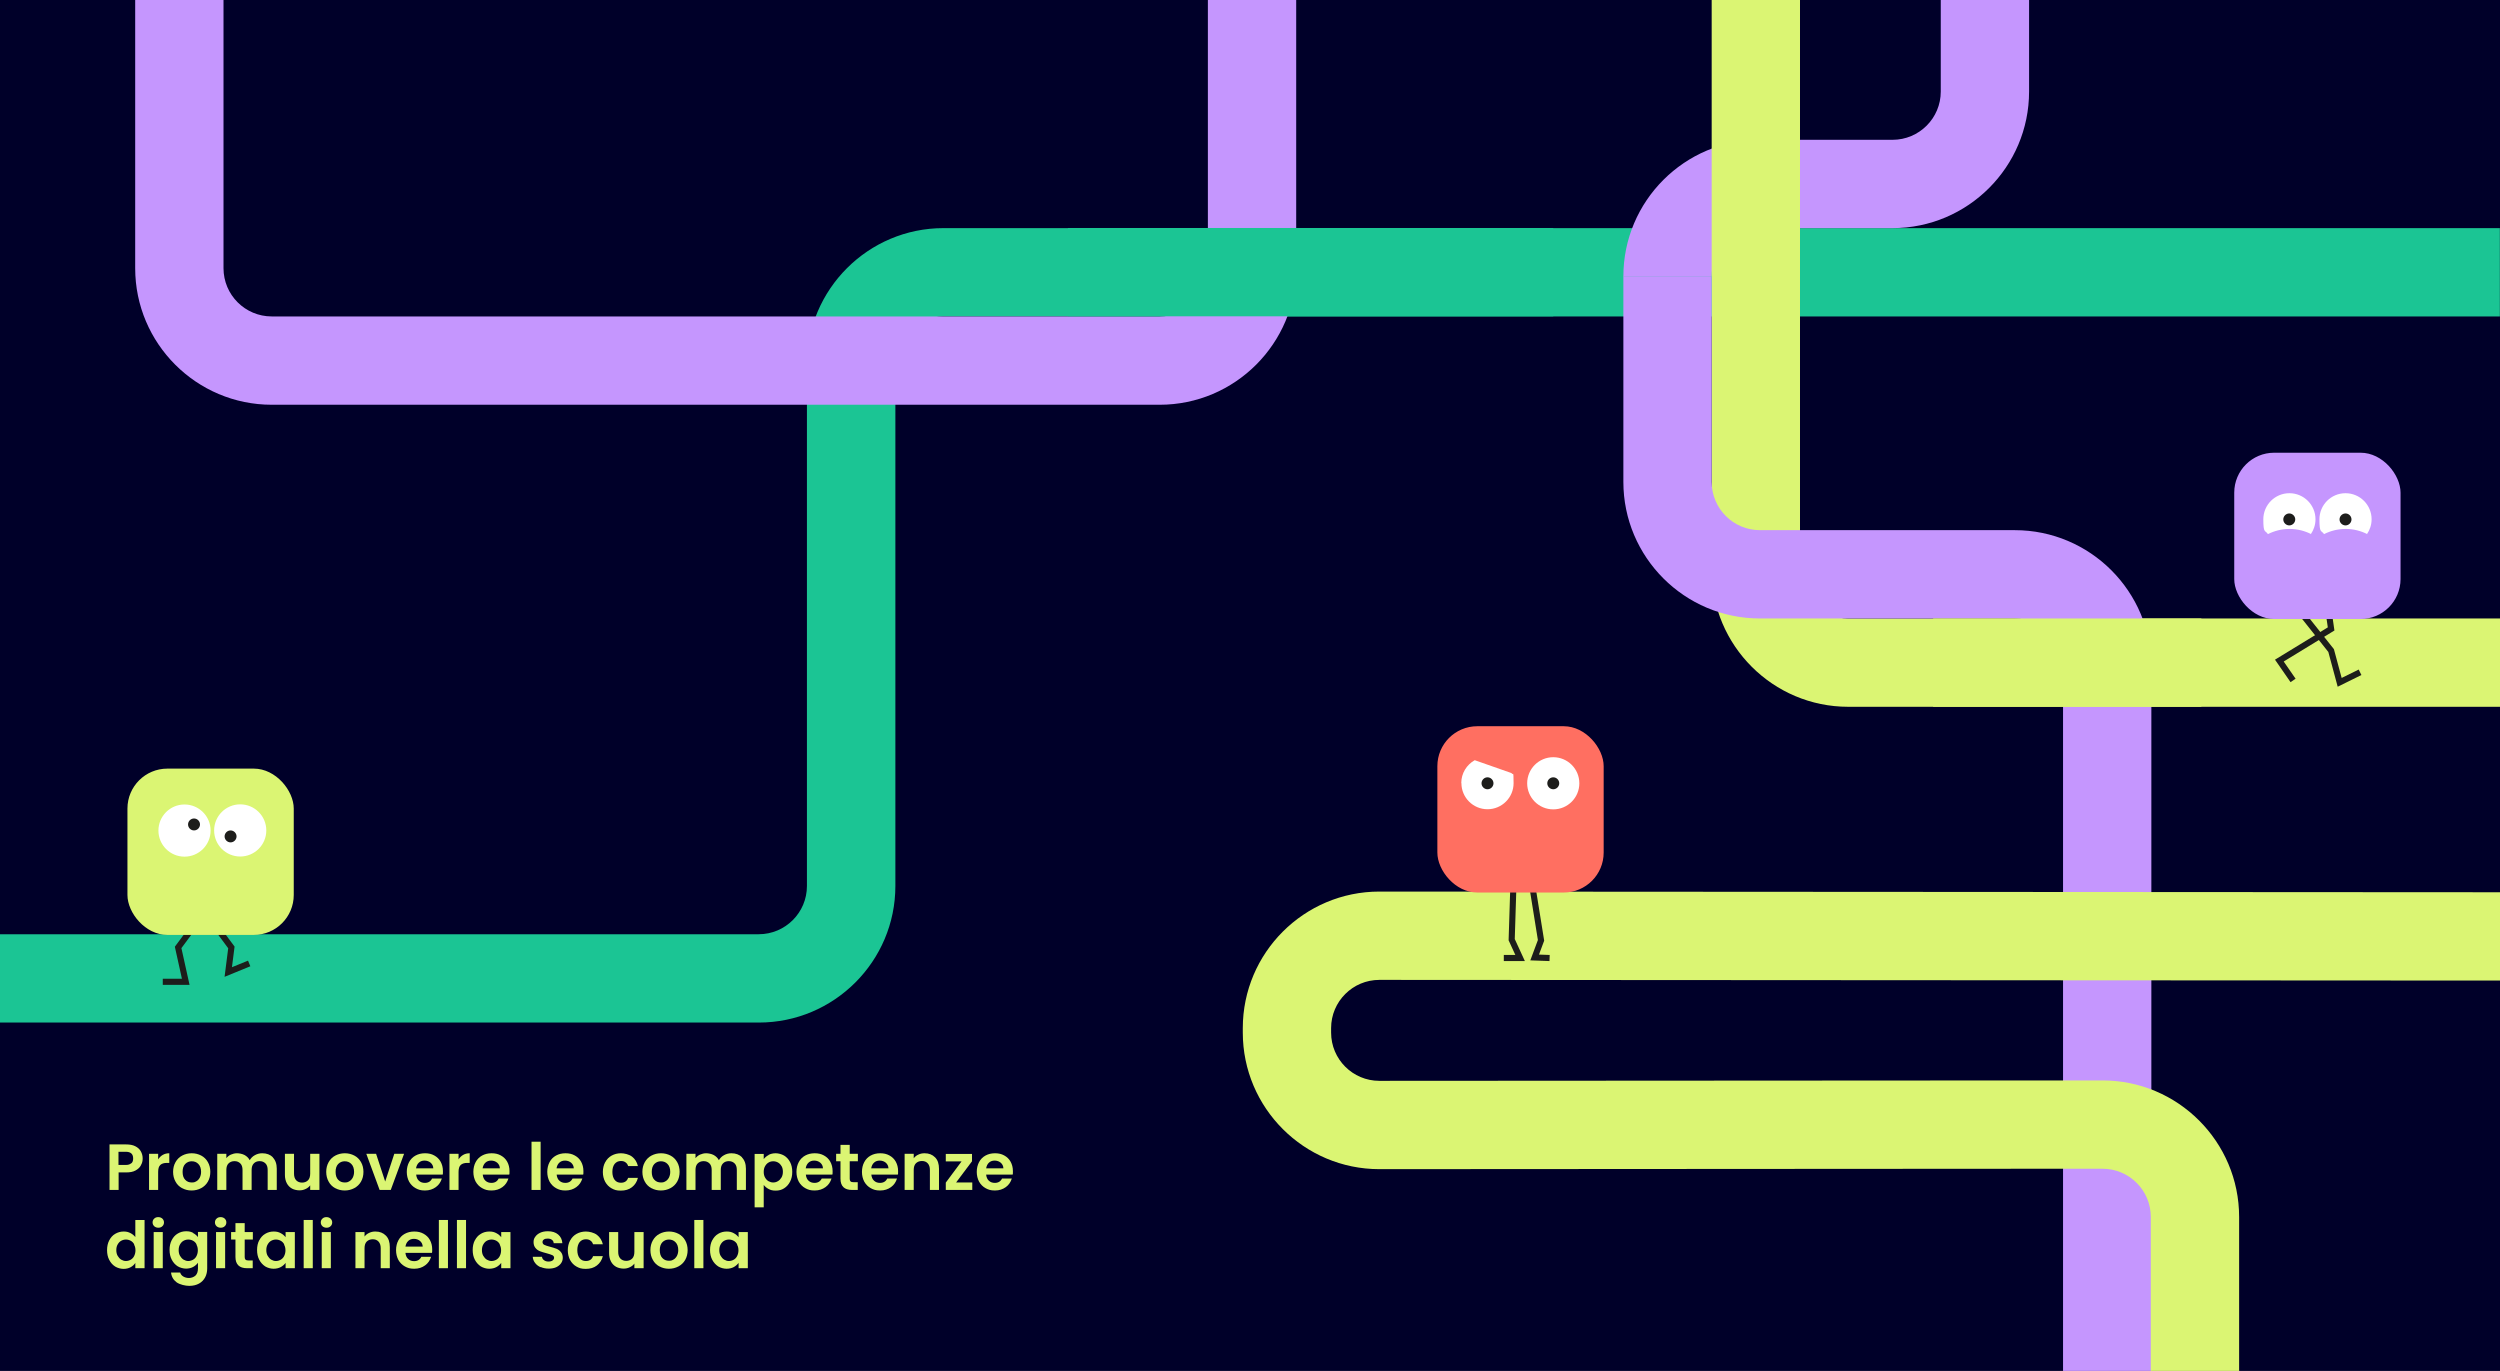
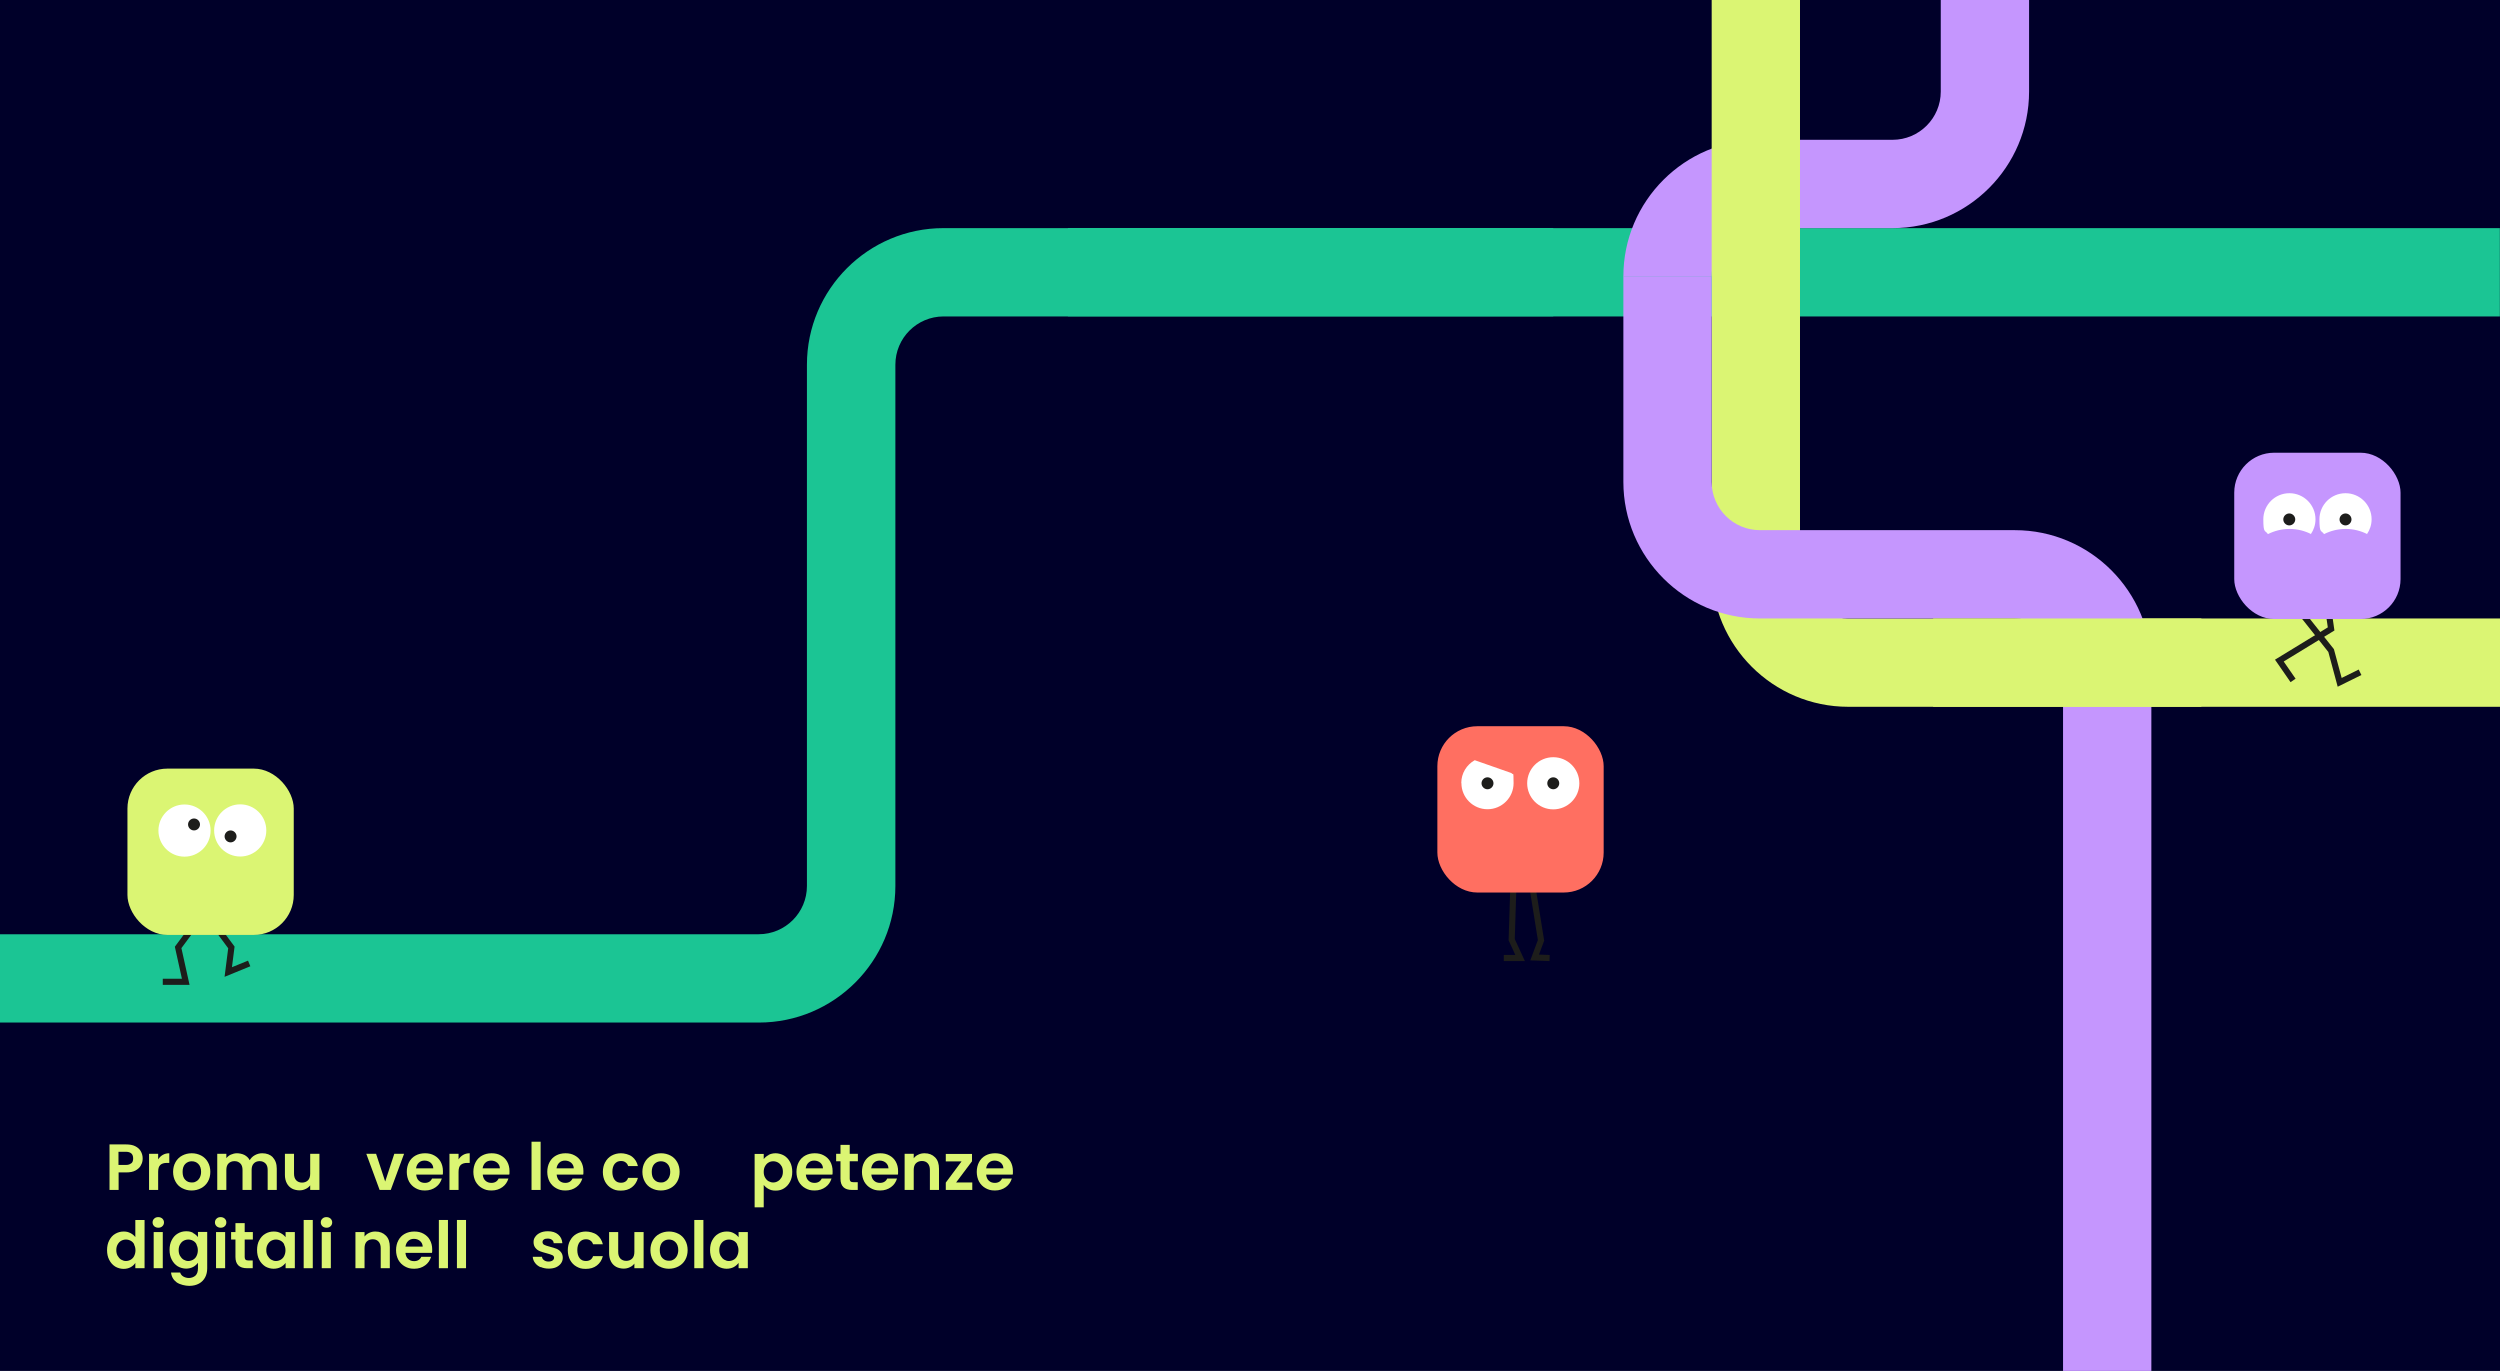
<svg xmlns="http://www.w3.org/2000/svg" id="Ebene_1" version="1.1" viewBox="0 0 1840 1009">
  <defs>
    <style>
      .st0 {
        fill: #dbf573;
      }

      .st1 {
        fill: #1bc594;
      }

      .st2 {
        fill: #ff6f61;
      }

      .st3 {
        fill: #1d1d1b;
      }

      .st4 {
        fill: #fff;
      }

      .st5 {
        fill: none;
        stroke: #1d1d1b;
        stroke-width: 4.5px;
      }

      .st6 {
        fill: #000029;
      }

      .st7 {
        fill: #c596fe;
      }
    </style>
  </defs>
  <rect class="st6" width="1840" height="1009" />
  <path class="st1" d="M558.4,752.6H0v-65h558.4c19.6,0,35.5-15.9,35.5-35.5v-383.7c0-55.4,45.1-100.5,100.5-100.5h1145.5v65H694.5c-19.6,0-35.5,15.9-35.5,35.5v383.7c0,55.4-45.1,100.5-100.5,100.5h0Z" />
  <rect class="st7" x="1518.4" y="519.4" width="65" height="489.6" />
  <path class="st7" d="M1259.8,203.4h-65c0-55.4,45.1-100.5,100.5-100.5h97.6c19.6,0,35.5-15.9,35.5-35.5V0h65v67.4c0,55.4-45.1,100.5-100.5,100.5h-97.6c-19.6,0-35.5,15.9-35.5,35.5h0Z" />
-   <path class="st0" d="M1648,1009h-65v-113.3c0-19.6-15.9-35.5-35.5-35.5h-47.7l-484.6.3c-55.4,0-100.5-45.1-100.5-100.5v-3.3c0-55.4,45.1-100.5,100.5-100.5l824.9.5v65l-824.9-.5c-19.6,0-35.5,15.9-35.5,35.5v3.3c0,19.6,15.9,35.5,35.5,35.5l484.6-.3h47.7c55.4,0,100.5,45.1,100.5,100.5v113.3Z" />
  <path class="st0" d="M1840,520.2h-479.7c-55.4,0-100.5-45.1-100.5-100.5V0h65v419.7c0,19.6,15.9,35.5,35.5,35.5h479.7v65Z" />
-   <path class="st7" d="M853.5,297.9H200c-55.4,0-100.5-45.1-100.5-100.5V-.3h65v197.7c0,19.6,15.9,35.5,35.5,35.5h653.5c19.6,0,35.5-15.9,35.5-35.5V-.3h65v197.7c0,55.4-45.1,100.5-100.5,100.5Z" />
  <path class="st7" d="M1583.4,490.7h-65c0-19.6-15.9-35.5-35.5-35.5h-187.6c-55.4,0-100.5-45.1-100.5-100.5v-151.4h65v151.4c0,19.6,15.9,35.5,35.5,35.5h187.6c55.4,0,100.5,45.1,100.5,100.5Z" />
  <rect class="st0" x="1422.8" y="455.2" width="197.4" height="65" />
  <g>
    <polyline class="st5" points="160.5 684.1 170.3 697.3 168 715.4 183.4 709.1" />
    <polyline class="st5" points="140.9 684.1 131.1 697.3 136.7 722.6 119.8 722.6" />
    <g>
      <rect class="st0" x="93.8" y="565.7" width="122.4" height="122.4" rx="29.4" ry="29.4" />
      <path class="st4" d="M135.8,630.5c10.6,0,19.2-8.6,19.2-19.2s-8.6-19.2-19.2-19.2-19.2,8.6-19.2,19.2,8.6,19.2,19.2,19.2" />
      <path class="st3" d="M142.8,611.2c2.4,0,4.4-2,4.4-4.4s-2-4.4-4.4-4.4-4.4,2-4.4,4.4,2,4.4,4.4,4.4" />
      <path class="st4" d="M176.8,592c-10.6,0-19.2,8.6-19.2,19.2s8.6,19.2,19.2,19.2,19.2-8.6,19.2-19.2-8.6-19.2-19.2-19.2" />
      <path class="st3" d="M169.7,611.2c-2.4,0-4.4,2-4.4,4.4s2,4.4,4.4,4.4,4.4-2,4.4-4.4-2-4.4-4.4-4.4" />
    </g>
  </g>
  <g>
    <polyline class="st5" points="1712.3 439.2 1715.7 462.9 1677.6 486.2 1687.7 500.8" />
    <polyline class="st5" points="1690.2 446.7 1715.7 478.8 1722 502.2 1737 494.8" />
    <g>
      <rect class="st7" x="1644.4" y="333.2" width="122.4" height="122.4" rx="29.4" ry="29.4" />
      <path class="st4" d="M1700.8,393.1c2.1-3.1,3.4-6.8,3.4-10.9,0-10.6-8.6-19.2-19.2-19.2s-19.2,8.6-19.2,19.2,1.3,7.8,3.4,10.9c4.8-2.4,10.1-3.8,15.9-3.8s11.1,1.4,15.9,3.8" />
      <path class="st3" d="M1684.9,386.7c2.4,0,4.4-2,4.4-4.4s-2-4.4-4.4-4.4-4.4,2-4.4,4.4,2,4.4,4.4,4.4" />
      <path class="st4" d="M1742.1,393.1c2.1-3.1,3.4-6.8,3.4-10.9,0-10.6-8.6-19.2-19.2-19.2s-19.2,8.6-19.2,19.2,1.3,7.8,3.4,10.9c4.8-2.4,10.1-3.8,15.9-3.8s11.1,1.4,15.9,3.8" />
      <path class="st3" d="M1726.3,386.7c2.4,0,4.4-2,4.4-4.4s-2-4.4-4.4-4.4-4.4,2-4.4,4.4,2,4.4,4.4,4.4" />
    </g>
  </g>
  <g>
    <polyline class="st5" points="1124.4 631.2 1134.2 692.1 1129.5 704.7 1140.5 705.1" />
    <polyline class="st5" points="1114.5 631.2 1112.6 691.6 1118.8 705.1 1106.8 705.1" />
    <rect class="st2" x="1057.9" y="534.5" width="122.4" height="122.4" rx="29.4" ry="29.4" />
    <path class="st4" d="M1143.2,595.7c10.6,0,19.2-8.6,19.2-19.2s-8.6-19.2-19.2-19.2-19.2,8.6-19.2,19.2,8.6,19.2,19.2,19.2" />
    <path class="st3" d="M1143.2,580.9c2.4,0,4.4-2,4.4-4.4s-2-4.4-4.4-4.4-4.4,2-4.4,4.4,2,4.4,4.4,4.4" />
    <path class="st4" d="M1075.6,576.4c0,10.6,8.6,19.2,19.2,19.2s19.2-8.6,19.2-19.2-.5-5.1-1.5-7.4l-27.1-9.5c-5.9,3.3-9.9,9.6-9.9,16.8" />
    <path class="st3" d="M1094.8,580.9c2.4,0,4.4-2,4.4-4.4s-2-4.4-4.4-4.4-4.4,2-4.4,4.4,2,4.4,4.4,4.4" />
  </g>
  <rect class="st1" x="786" y="167.8" width="357.2" height="65" />
  <g>
    <path class="st0" d="M103.7,857.7c-.8,1.6-2.2,2.8-4,3.8-1.8,1-4.1,1.4-6.8,1.4h-5.6v12.9h-6.7v-33.5h12.3c2.6,0,4.8.4,6.6,1.3,1.8.9,3.2,2.1,4.1,3.7.9,1.6,1.4,3.3,1.4,5.3s-.4,3.5-1.3,5ZM96.7,856.2c.9-.8,1.3-2,1.3-3.6,0-3.3-1.8-4.9-5.5-4.9h-5.3v9.7h5.3c1.9,0,3.2-.4,4.1-1.3Z" />
    <path class="st0" d="M119.8,850c1.4-.8,3-1.2,4.8-1.2v7.1h-1.8c-2.1,0-3.7.5-4.8,1.5-1.1,1-1.6,2.7-1.6,5.2v13.2h-6.7v-26.6h6.7v4.1c.9-1.4,2-2.5,3.4-3.3Z" />
    <path class="st0" d="M134,874.5c-2-1.1-3.7-2.7-4.8-4.8-1.2-2.1-1.8-4.5-1.8-7.2s.6-5.1,1.8-7.2c1.2-2.1,2.8-3.7,4.9-4.8,2.1-1.1,4.4-1.7,7-1.7s4.9.6,7,1.7c2.1,1.1,3.7,2.7,4.9,4.8,1.2,2.1,1.8,4.5,1.8,7.2s-.6,5.1-1.8,7.2c-1.2,2.1-2.9,3.7-5,4.8-2.1,1.1-4.4,1.7-7,1.7s-4.9-.6-6.9-1.7ZM144.4,869.5c1.1-.6,1.9-1.5,2.6-2.7.6-1.2,1-2.6,1-4.3,0-2.5-.7-4.5-2-5.8-1.3-1.4-3-2-4.9-2s-3.5.7-4.8,2c-1.3,1.4-1.9,3.3-1.9,5.8s.6,4.5,1.9,5.8c1.3,1.4,2.9,2,4.8,2s2.4-.3,3.4-.9Z" />
    <path class="st0" d="M200.7,851.8c2,2,3,4.8,3,8.4v15.6h-6.7v-14.7c0-2.1-.5-3.7-1.6-4.8-1.1-1.1-2.5-1.7-4.3-1.7s-3.3.6-4.3,1.7c-1.1,1.1-1.6,2.7-1.6,4.8v14.7h-6.7v-14.7c0-2.1-.5-3.7-1.6-4.8-1.1-1.1-2.5-1.7-4.3-1.7s-3.3.6-4.4,1.7c-1.1,1.1-1.6,2.7-1.6,4.8v14.7h-6.7v-26.6h6.7v3.2c.9-1.1,2-2,3.3-2.6,1.4-.6,2.9-1,4.5-1s3.9.4,5.6,1.3c1.6.9,2.9,2.1,3.8,3.8.9-1.5,2.1-2.8,3.8-3.7,1.6-.9,3.4-1.4,5.4-1.4,3.3,0,5.9,1,7.9,3Z" />
    <path class="st0" d="M235.1,849.2v26.6h-6.8v-3.4c-.9,1.2-2,2.1-3.4,2.7-1.4.7-2.9,1-4.5,1s-3.9-.4-5.5-1.3c-1.6-.9-2.9-2.2-3.8-3.9s-1.4-3.8-1.4-6.1v-15.6h6.7v14.6c0,2.1.5,3.7,1.6,4.9,1.1,1.1,2.5,1.7,4.3,1.7s3.3-.6,4.4-1.7c1.1-1.1,1.6-2.8,1.6-4.9v-14.6h6.8Z" />
-     <path class="st0" d="M246.7,874.5c-2-1.1-3.7-2.7-4.8-4.8-1.2-2.1-1.8-4.5-1.8-7.2s.6-5.1,1.8-7.2c1.2-2.1,2.8-3.7,4.9-4.8,2.1-1.1,4.4-1.7,7-1.7s4.9.6,7,1.7c2.1,1.1,3.7,2.7,4.9,4.8,1.2,2.1,1.8,4.5,1.8,7.2s-.6,5.1-1.8,7.2c-1.2,2.1-2.9,3.7-5,4.8-2.1,1.1-4.4,1.7-7,1.7s-4.9-.6-6.9-1.7ZM257,869.5c1.1-.6,1.9-1.5,2.6-2.7.6-1.2,1-2.6,1-4.3,0-2.5-.7-4.5-2-5.8-1.3-1.4-3-2-4.9-2s-3.5.7-4.8,2c-1.3,1.4-1.9,3.3-1.9,5.8s.6,4.5,1.9,5.8c1.3,1.4,2.9,2,4.8,2s2.4-.3,3.4-.9Z" />
    <path class="st0" d="M283.5,869.6l6.7-20.4h7.2l-9.8,26.6h-8.2l-9.8-26.6h7.2l6.7,20.4Z" />
    <path class="st0" d="M325.7,864.5h-19.4c.2,1.9.8,3.4,2,4.5,1.2,1.1,2.6,1.6,4.4,1.6,2.5,0,4.3-1.1,5.3-3.2h7.2c-.8,2.6-2.2,4.7-4.4,6.3-2.2,1.6-4.8,2.5-8,2.5s-4.9-.6-6.9-1.7c-2-1.1-3.6-2.7-4.8-4.8-1.1-2.1-1.7-4.5-1.7-7.2s.6-5.2,1.7-7.2c1.1-2.1,2.7-3.7,4.7-4.8,2-1.1,4.3-1.7,7-1.7s4.8.5,6.8,1.6c2,1.1,3.6,2.6,4.7,4.6s1.7,4.3,1.7,6.9,0,1.8-.2,2.6ZM318.9,860c0-1.7-.7-3.1-1.9-4.2-1.2-1-2.7-1.6-4.5-1.6s-3.1.5-4.2,1.5c-1.1,1-1.8,2.4-2.1,4.2h12.6Z" />
    <path class="st0" d="M340.9,850c1.4-.8,3-1.2,4.8-1.2v7.1h-1.8c-2.1,0-3.7.5-4.8,1.5-1.1,1-1.6,2.7-1.6,5.2v13.2h-6.7v-26.6h6.7v4.1c.9-1.4,2-2.5,3.4-3.3Z" />
    <path class="st0" d="M374.7,864.5h-19.4c.2,1.9.8,3.4,2,4.5,1.2,1.1,2.6,1.6,4.4,1.6,2.5,0,4.3-1.1,5.3-3.2h7.2c-.8,2.6-2.2,4.7-4.4,6.3-2.2,1.6-4.8,2.5-8,2.5s-4.9-.6-6.9-1.7c-2-1.1-3.6-2.7-4.8-4.8-1.1-2.1-1.7-4.5-1.7-7.2s.6-5.2,1.7-7.2c1.1-2.1,2.7-3.7,4.7-4.8,2-1.1,4.3-1.7,7-1.7s4.8.5,6.8,1.6c2,1.1,3.6,2.6,4.7,4.6s1.7,4.3,1.7,6.9,0,1.8-.2,2.6ZM367.9,860c0-1.7-.7-3.1-1.9-4.2-1.2-1-2.7-1.6-4.5-1.6s-3.1.5-4.2,1.5c-1.1,1-1.8,2.4-2.1,4.2h12.6Z" />
    <path class="st0" d="M397.9,840.3v35.5h-6.7v-35.5h6.7Z" />
    <path class="st0" d="M429.1,864.5h-19.4c.2,1.9.8,3.4,2,4.5,1.2,1.1,2.6,1.6,4.4,1.6,2.5,0,4.3-1.1,5.3-3.2h7.2c-.8,2.6-2.2,4.7-4.4,6.3-2.2,1.6-4.8,2.5-8,2.5s-4.9-.6-6.9-1.7c-2-1.1-3.6-2.7-4.8-4.8-1.1-2.1-1.7-4.5-1.7-7.2s.6-5.2,1.7-7.2c1.1-2.1,2.7-3.7,4.7-4.8,2-1.1,4.3-1.7,7-1.7s4.8.5,6.8,1.6c2,1.1,3.6,2.6,4.7,4.6s1.7,4.3,1.7,6.9,0,1.8-.2,2.6ZM422.3,860c0-1.7-.7-3.1-1.9-4.2-1.2-1-2.7-1.6-4.5-1.6s-3.1.5-4.2,1.5c-1.1,1-1.8,2.4-2.1,4.2h12.6Z" />
    <path class="st0" d="M445.5,855.3c1.1-2.1,2.7-3.7,4.7-4.8,2-1.1,4.3-1.7,6.8-1.7s6,.8,8.2,2.5,3.6,4,4.3,6.9h-7.2c-.4-1.2-1-2.1-1.9-2.7-.9-.7-2-1-3.4-1-1.9,0-3.4.7-4.6,2.1-1.1,1.4-1.7,3.4-1.7,5.9s.6,4.5,1.7,5.9c1.1,1.4,2.6,2.1,4.6,2.1,2.7,0,4.5-1.2,5.3-3.6h7.2c-.7,2.9-2.2,5.2-4.4,6.9-2.2,1.7-4.9,2.5-8.2,2.5s-4.8-.6-6.8-1.7c-2-1.1-3.5-2.7-4.7-4.8-1.1-2.1-1.7-4.5-1.7-7.2s.6-5.2,1.7-7.2Z" />
    <path class="st0" d="M479.4,874.5c-2-1.1-3.7-2.7-4.8-4.8-1.2-2.1-1.8-4.5-1.8-7.2s.6-5.1,1.8-7.2c1.2-2.1,2.8-3.7,4.9-4.8,2.1-1.1,4.4-1.7,7-1.7s4.9.6,7,1.7c2.1,1.1,3.7,2.7,4.9,4.8,1.2,2.1,1.8,4.5,1.8,7.2s-.6,5.1-1.8,7.2c-1.2,2.1-2.9,3.7-5,4.8-2.1,1.1-4.4,1.7-7,1.7s-4.9-.6-6.9-1.7ZM489.7,869.5c1.1-.6,1.9-1.5,2.6-2.7.6-1.2,1-2.6,1-4.3,0-2.5-.7-4.5-2-5.8-1.3-1.4-3-2-4.9-2s-3.5.7-4.8,2c-1.3,1.4-1.9,3.3-1.9,5.8s.6,4.5,1.9,5.8c1.3,1.4,2.9,2,4.8,2s2.4-.3,3.4-.9Z" />
-     <path class="st0" d="M546,851.8c2,2,3,4.8,3,8.4v15.6h-6.7v-14.7c0-2.1-.5-3.7-1.6-4.8-1.1-1.1-2.5-1.7-4.3-1.7s-3.3.6-4.3,1.7c-1.1,1.1-1.6,2.7-1.6,4.8v14.7h-6.7v-14.7c0-2.1-.5-3.7-1.6-4.8-1.1-1.1-2.5-1.7-4.3-1.7s-3.3.6-4.4,1.7c-1.1,1.1-1.6,2.7-1.6,4.8v14.7h-6.7v-26.6h6.7v3.2c.9-1.1,2-2,3.3-2.6,1.4-.6,2.9-1,4.5-1s3.9.4,5.6,1.3c1.6.9,2.9,2.1,3.8,3.8.9-1.5,2.1-2.8,3.8-3.7,1.6-.9,3.4-1.4,5.4-1.4,3.3,0,5.9,1,7.9,3Z" />
    <path class="st0" d="M565.7,850c1.5-.8,3.3-1.2,5.2-1.2s4.3.6,6.2,1.7c1.8,1.1,3.3,2.7,4.4,4.8,1.1,2.1,1.6,4.5,1.6,7.2s-.5,5.1-1.6,7.2c-1.1,2.1-2.5,3.7-4.4,4.9-1.8,1.2-3.9,1.7-6.2,1.7s-3.7-.4-5.2-1.2c-1.5-.8-2.7-1.8-3.6-3v16.5h-6.7v-39.3h6.7v3.8c.9-1.2,2.1-2.2,3.6-3ZM575.2,858.3c-.7-1.2-1.5-2.1-2.6-2.7-1.1-.6-2.2-.9-3.5-.9s-2.4.3-3.4.9c-1.1.6-1.9,1.5-2.6,2.7-.7,1.2-1,2.6-1,4.2s.3,3,1,4.2c.7,1.2,1.5,2.1,2.6,2.7,1.1.6,2.2.9,3.4.9s2.4-.3,3.5-1c1.1-.6,1.9-1.6,2.6-2.7.7-1.2,1-2.6,1-4.2s-.3-3-1-4.2Z" />
    <path class="st0" d="M612.5,864.5h-19.4c.2,1.9.8,3.4,2,4.5,1.2,1.1,2.6,1.6,4.4,1.6,2.5,0,4.3-1.1,5.3-3.2h7.2c-.8,2.6-2.2,4.7-4.4,6.3-2.2,1.6-4.8,2.5-8,2.5s-4.9-.6-6.9-1.7c-2-1.1-3.6-2.7-4.8-4.8-1.1-2.1-1.7-4.5-1.7-7.2s.6-5.2,1.7-7.2c1.1-2.1,2.7-3.7,4.7-4.8,2-1.1,4.3-1.7,7-1.7s4.8.5,6.8,1.6c2,1.1,3.6,2.6,4.7,4.6s1.7,4.3,1.7,6.9,0,1.8-.2,2.6ZM605.7,860c0-1.7-.7-3.1-1.9-4.2-1.2-1-2.7-1.6-4.5-1.6s-3.1.5-4.2,1.5c-1.1,1-1.8,2.4-2.1,4.2h12.6Z" />
    <path class="st0" d="M625.4,854.7v12.9c0,.9.2,1.5.6,1.9.4.4,1.2.6,2.2.6h3.1v5.7h-4.2c-5.7,0-8.5-2.8-8.5-8.3v-12.8h-3.2v-5.5h3.2v-6.6h6.8v6.6h6v5.5h-6Z" />
    <path class="st0" d="M660.7,864.5h-19.4c.2,1.9.8,3.4,2,4.5,1.2,1.1,2.6,1.6,4.4,1.6,2.5,0,4.3-1.1,5.3-3.2h7.2c-.8,2.6-2.2,4.7-4.4,6.3-2.2,1.6-4.8,2.5-8,2.5s-4.9-.6-6.9-1.7c-2-1.1-3.6-2.7-4.8-4.8-1.1-2.1-1.7-4.5-1.7-7.2s.6-5.2,1.7-7.2c1.1-2.1,2.7-3.7,4.7-4.8,2-1.1,4.3-1.7,7-1.7s4.8.5,6.8,1.6c2,1.1,3.6,2.6,4.7,4.6s1.7,4.3,1.7,6.9,0,1.8-.2,2.6ZM653.9,860c0-1.7-.7-3.1-1.9-4.2-1.2-1-2.7-1.6-4.5-1.6s-3.1.5-4.2,1.5c-1.1,1-1.8,2.4-2.1,4.2h12.6Z" />
    <path class="st0" d="M688.2,851.8c2,2,2.9,4.8,2.9,8.4v15.6h-6.7v-14.7c0-2.1-.5-3.7-1.6-4.9s-2.5-1.7-4.3-1.7-3.3.6-4.4,1.7c-1.1,1.1-1.6,2.8-1.6,4.9v14.7h-6.7v-26.6h6.7v3.3c.9-1.2,2-2.1,3.4-2.7,1.4-.7,2.9-1,4.6-1,3.2,0,5.7,1,7.7,3Z" />
    <path class="st0" d="M703.7,870.3h11.9v5.5h-19.5v-5.4l11.6-15.6h-11.6v-5.5h19.3v5.4l-11.7,15.6Z" />
    <path class="st0" d="M745.2,864.5h-19.4c.2,1.9.8,3.4,2,4.5,1.2,1.1,2.6,1.6,4.4,1.6,2.5,0,4.3-1.1,5.3-3.2h7.2c-.8,2.6-2.2,4.7-4.4,6.3-2.2,1.6-4.8,2.5-8,2.5s-4.9-.6-6.9-1.7c-2-1.1-3.6-2.7-4.8-4.8-1.1-2.1-1.7-4.5-1.7-7.2s.6-5.2,1.7-7.2c1.1-2.1,2.7-3.7,4.7-4.8,2-1.1,4.3-1.7,7-1.7s4.8.5,6.8,1.6c2,1.1,3.6,2.6,4.7,4.6s1.7,4.3,1.7,6.9,0,1.8-.2,2.6ZM738.5,860c0-1.7-.7-3.1-1.9-4.2-1.2-1-2.7-1.6-4.5-1.6s-3.1.5-4.2,1.5c-1.1,1-1.8,2.4-2.1,4.2h12.6Z" />
    <path class="st0" d="M80.4,912.9c1.1-2.1,2.5-3.7,4.4-4.8,1.9-1.1,3.9-1.7,6.2-1.7s3.4.4,4.9,1.1c1.6.8,2.8,1.8,3.7,3v-12.6h6.8v35.5h-6.8v-3.9c-.8,1.3-2,2.4-3.5,3.2-1.5.8-3.2,1.2-5.2,1.2s-4.3-.6-6.1-1.7c-1.9-1.2-3.3-2.8-4.4-4.9-1.1-2.1-1.6-4.5-1.6-7.2s.5-5.1,1.6-7.2ZM98.8,915.9c-.6-1.2-1.5-2.1-2.6-2.7-1.1-.6-2.3-.9-3.5-.9s-2.4.3-3.5.9c-1.1.6-1.9,1.5-2.6,2.7-.7,1.2-1,2.6-1,4.2s.3,3,1,4.2c.7,1.2,1.5,2.1,2.6,2.8,1.1.6,2.2,1,3.4,1s2.4-.3,3.5-.9c1.1-.6,2-1.5,2.6-2.7s1-2.6,1-4.2-.3-3-1-4.2Z" />
    <path class="st0" d="M113.5,902.5c-.8-.8-1.2-1.7-1.2-2.8s.4-2.1,1.2-2.8c.8-.8,1.8-1.1,3-1.1s2.2.4,3,1.1c.8.8,1.2,1.7,1.2,2.8s-.4,2.1-1.2,2.8c-.8.8-1.8,1.1-3,1.1s-2.2-.4-3-1.1ZM119.8,906.8v26.6h-6.7v-26.6h6.7Z" />
    <path class="st0" d="M142.1,907.5c1.5.8,2.7,1.8,3.6,3v-3.8h6.8v26.8c0,2.5-.5,4.7-1.5,6.6-1,1.9-2.5,3.5-4.5,4.6-2,1.1-4.4,1.7-7.2,1.7s-6.9-.9-9.3-2.6c-2.4-1.8-3.8-4.2-4.1-7.2h6.7c.4,1.2,1.1,2.2,2.3,2.9,1.2.7,2.6,1.1,4.2,1.1s3.5-.6,4.8-1.8c1.2-1.2,1.8-2.9,1.8-5.3v-4.1c-.9,1.2-2.1,2.3-3.6,3.1-1.5.8-3.3,1.2-5.2,1.2s-4.3-.6-6.1-1.7c-1.9-1.2-3.3-2.8-4.4-4.9-1.1-2.1-1.6-4.5-1.6-7.2s.5-5.1,1.6-7.2c1.1-2.1,2.5-3.7,4.4-4.8,1.8-1.1,3.9-1.7,6.2-1.7s3.7.4,5.2,1.2ZM144.7,915.9c-.6-1.2-1.5-2.1-2.6-2.7-1.1-.6-2.3-.9-3.5-.9s-2.4.3-3.5.9c-1.1.6-1.9,1.5-2.6,2.7-.7,1.2-1,2.6-1,4.2s.3,3,1,4.2c.7,1.2,1.5,2.1,2.6,2.8,1.1.6,2.2,1,3.4,1s2.4-.3,3.5-.9c1.1-.6,2-1.5,2.6-2.7s1-2.6,1-4.2-.3-3-1-4.2Z" />
    <path class="st0" d="M159.4,902.5c-.8-.8-1.2-1.7-1.2-2.8s.4-2.1,1.2-2.8c.8-.8,1.8-1.1,3-1.1s2.2.4,3,1.1c.8.8,1.2,1.7,1.2,2.8s-.4,2.1-1.2,2.8c-.8.8-1.8,1.1-3,1.1s-2.2-.4-3-1.1ZM165.7,906.8v26.6h-6.7v-26.6h6.7Z" />
    <path class="st0" d="M180.1,912.3v12.9c0,.9.2,1.5.6,1.9.4.4,1.2.6,2.2.6h3.1v5.7h-4.2c-5.7,0-8.5-2.8-8.5-8.3v-12.8h-3.2v-5.5h3.2v-6.6h6.8v6.6h6v5.5h-6Z" />
    <path class="st0" d="M190.8,912.9c1.1-2.1,2.5-3.7,4.4-4.8,1.8-1.1,3.9-1.7,6.2-1.7s3.7.4,5.2,1.2c1.5.8,2.7,1.8,3.6,3v-3.8h6.8v26.6h-6.8v-3.9c-.9,1.2-2.1,2.3-3.6,3.1-1.5.8-3.3,1.2-5.3,1.2s-4.3-.6-6.1-1.7c-1.8-1.2-3.3-2.8-4.4-4.9-1.1-2.1-1.6-4.5-1.6-7.2s.5-5.1,1.6-7.2ZM209.2,915.9c-.6-1.2-1.5-2.1-2.6-2.7-1.1-.6-2.3-.9-3.5-.9s-2.4.3-3.5.9c-1.1.6-1.9,1.5-2.6,2.7-.7,1.2-1,2.6-1,4.2s.3,3,1,4.2c.7,1.2,1.5,2.1,2.6,2.8,1.1.6,2.2,1,3.4,1s2.4-.3,3.5-.9c1.1-.6,2-1.5,2.6-2.7s1-2.6,1-4.2-.3-3-1-4.2Z" />
    <path class="st0" d="M230.2,897.9v35.5h-6.7v-35.5h6.7Z" />
    <path class="st0" d="M237.3,902.5c-.8-.8-1.2-1.7-1.2-2.8s.4-2.1,1.2-2.8c.8-.8,1.8-1.1,3-1.1s2.2.4,3,1.1c.8.8,1.2,1.7,1.2,2.8s-.4,2.1-1.2,2.8c-.8.8-1.8,1.1-3,1.1s-2.2-.4-3-1.1ZM243.5,906.8v26.6h-6.7v-26.6h6.7Z" />
    <path class="st0" d="M284,909.4c2,2,2.9,4.8,2.9,8.4v15.6h-6.7v-14.7c0-2.1-.5-3.7-1.6-4.9s-2.5-1.7-4.3-1.7-3.3.6-4.4,1.7c-1.1,1.1-1.6,2.8-1.6,4.9v14.7h-6.7v-26.6h6.7v3.3c.9-1.2,2-2.1,3.4-2.7,1.4-.7,2.9-1,4.6-1,3.2,0,5.7,1,7.7,3Z" />
    <path class="st0" d="M317.8,922.1h-19.4c.2,1.9.8,3.4,2,4.5,1.2,1.1,2.6,1.6,4.4,1.6,2.5,0,4.3-1.1,5.3-3.2h7.2c-.8,2.6-2.2,4.7-4.4,6.3-2.2,1.6-4.8,2.5-8,2.5s-4.9-.6-6.9-1.7c-2-1.1-3.6-2.7-4.8-4.8-1.1-2.1-1.7-4.5-1.7-7.2s.6-5.2,1.7-7.2c1.1-2.1,2.7-3.7,4.7-4.8,2-1.1,4.3-1.7,7-1.7s4.8.5,6.8,1.6c2,1.1,3.6,2.6,4.7,4.6s1.7,4.3,1.7,6.9,0,1.8-.2,2.6ZM311.1,917.6c0-1.7-.7-3.1-1.9-4.2-1.2-1-2.7-1.6-4.5-1.6s-3.1.5-4.2,1.5c-1.1,1-1.8,2.4-2.1,4.2h12.6Z" />
    <path class="st0" d="M329.7,897.9v35.5h-6.7v-35.5h6.7Z" />
    <path class="st0" d="M343,897.9v35.5h-6.7v-35.5h6.7Z" />
-     <path class="st0" d="M349.5,912.9c1.1-2.1,2.5-3.7,4.4-4.8,1.8-1.1,3.9-1.7,6.2-1.7s3.7.4,5.2,1.2c1.5.8,2.7,1.8,3.6,3v-3.8h6.8v26.6h-6.8v-3.9c-.9,1.2-2.1,2.3-3.6,3.1-1.5.8-3.3,1.2-5.3,1.2s-4.3-.6-6.1-1.7c-1.8-1.2-3.3-2.8-4.4-4.9-1.1-2.1-1.6-4.5-1.6-7.2s.5-5.1,1.6-7.2ZM367.9,915.9c-.6-1.2-1.5-2.1-2.6-2.7-1.1-.6-2.3-.9-3.5-.9s-2.4.3-3.5.9c-1.1.6-1.9,1.5-2.6,2.7-.7,1.2-1,2.6-1,4.2s.3,3,1,4.2c.7,1.2,1.5,2.1,2.6,2.8,1.1.6,2.2,1,3.4,1s2.4-.3,3.5-.9c1.1-.6,2-1.5,2.6-2.7s1-2.6,1-4.2-.3-3-1-4.2Z" />
    <path class="st0" d="M397.9,932.7c-1.7-.8-3.1-1.8-4.1-3.2-1-1.3-1.6-2.8-1.7-4.5h6.8c.1,1,.6,1.9,1.5,2.5.9.7,2,1,3.3,1s2.3-.3,3-.8c.7-.5,1.1-1.2,1.1-2s-.4-1.5-1.3-1.9c-.9-.4-2.3-.9-4.2-1.4-2-.5-3.6-1-4.9-1.5-1.3-.5-2.4-1.3-3.3-2.4-.9-1.1-1.4-2.5-1.4-4.3s.4-2.8,1.3-4c.8-1.2,2.1-2.2,3.6-2.9s3.4-1.1,5.6-1.1c3.2,0,5.7.8,7.6,2.4s2.9,3.7,3.1,6.4h-6.4c0-1.1-.5-1.9-1.3-2.5-.8-.6-1.8-.9-3.1-.9s-2.2.2-2.8.7c-.7.4-1,1.1-1,1.9s.4,1.6,1.3,2c.9.5,2.3.9,4.2,1.4,1.9.5,3.5,1,4.8,1.5,1.2.5,2.3,1.3,3.2,2.4.9,1.1,1.4,2.5,1.4,4.2,0,1.5-.4,2.9-1.3,4.1-.8,1.2-2.1,2.2-3.6,2.9-1.6.7-3.4,1-5.5,1s-4.1-.4-5.9-1.2Z" />
    <path class="st0" d="M419.7,912.9c1.1-2.1,2.7-3.7,4.7-4.8,2-1.1,4.3-1.7,6.8-1.7s6,.8,8.2,2.5,3.6,4,4.3,6.9h-7.2c-.4-1.2-1-2.1-1.9-2.7-.9-.7-2-1-3.4-1-1.9,0-3.4.7-4.6,2.1-1.1,1.4-1.7,3.4-1.7,5.9s.6,4.5,1.7,5.9c1.1,1.4,2.6,2.1,4.6,2.1,2.7,0,4.5-1.2,5.3-3.6h7.2c-.7,2.9-2.2,5.2-4.4,6.9-2.2,1.7-4.9,2.5-8.2,2.5s-4.8-.6-6.8-1.7c-2-1.1-3.5-2.7-4.7-4.8-1.1-2.1-1.7-4.5-1.7-7.2s.6-5.2,1.7-7.2Z" />
    <path class="st0" d="M473.7,906.8v26.6h-6.8v-3.4c-.9,1.2-2,2.1-3.4,2.7-1.4.7-2.9,1-4.5,1s-3.9-.4-5.5-1.3c-1.6-.9-2.9-2.2-3.8-3.9s-1.4-3.8-1.4-6.1v-15.6h6.7v14.6c0,2.1.5,3.7,1.6,4.9,1.1,1.1,2.5,1.7,4.3,1.7s3.3-.6,4.4-1.7c1.1-1.1,1.6-2.8,1.6-4.9v-14.6h6.8Z" />
    <path class="st0" d="M485.3,932.1c-2-1.1-3.7-2.7-4.8-4.8-1.2-2.1-1.8-4.5-1.8-7.2s.6-5.1,1.8-7.2c1.2-2.1,2.8-3.7,4.9-4.8,2.1-1.1,4.4-1.7,7-1.7s4.9.6,7,1.7c2.1,1.1,3.7,2.7,4.9,4.8,1.2,2.1,1.8,4.5,1.8,7.2s-.6,5.1-1.8,7.2c-1.2,2.1-2.9,3.7-5,4.8-2.1,1.1-4.4,1.7-7,1.7s-4.9-.6-6.9-1.7ZM495.6,927.1c1.1-.6,1.9-1.5,2.6-2.7.6-1.2,1-2.6,1-4.3,0-2.5-.7-4.5-2-5.8-1.3-1.4-3-2-4.9-2s-3.5.7-4.8,2c-1.3,1.4-1.9,3.3-1.9,5.8s.6,4.5,1.9,5.8c1.3,1.4,2.9,2,4.8,2s2.4-.3,3.4-.9Z" />
    <path class="st0" d="M517.7,897.9v35.5h-6.7v-35.5h6.7Z" />
    <path class="st0" d="M524.2,912.9c1.1-2.1,2.5-3.7,4.4-4.8,1.8-1.1,3.9-1.7,6.2-1.7s3.7.4,5.2,1.2c1.5.8,2.7,1.8,3.6,3v-3.8h6.8v26.6h-6.8v-3.9c-.9,1.2-2.1,2.3-3.6,3.1-1.5.8-3.3,1.2-5.3,1.2s-4.3-.6-6.1-1.7c-1.8-1.2-3.3-2.8-4.4-4.9-1.1-2.1-1.6-4.5-1.6-7.2s.5-5.1,1.6-7.2ZM542.6,915.9c-.6-1.2-1.5-2.1-2.6-2.7-1.1-.6-2.3-.9-3.5-.9s-2.4.3-3.5.9c-1.1.6-1.9,1.5-2.6,2.7-.7,1.2-1,2.6-1,4.2s.3,3,1,4.2c.7,1.2,1.5,2.1,2.6,2.8,1.1.6,2.2,1,3.4,1s2.4-.3,3.5-.9c1.1-.6,2-1.5,2.6-2.7s1-2.6,1-4.2-.3-3-1-4.2Z" />
  </g>
</svg>